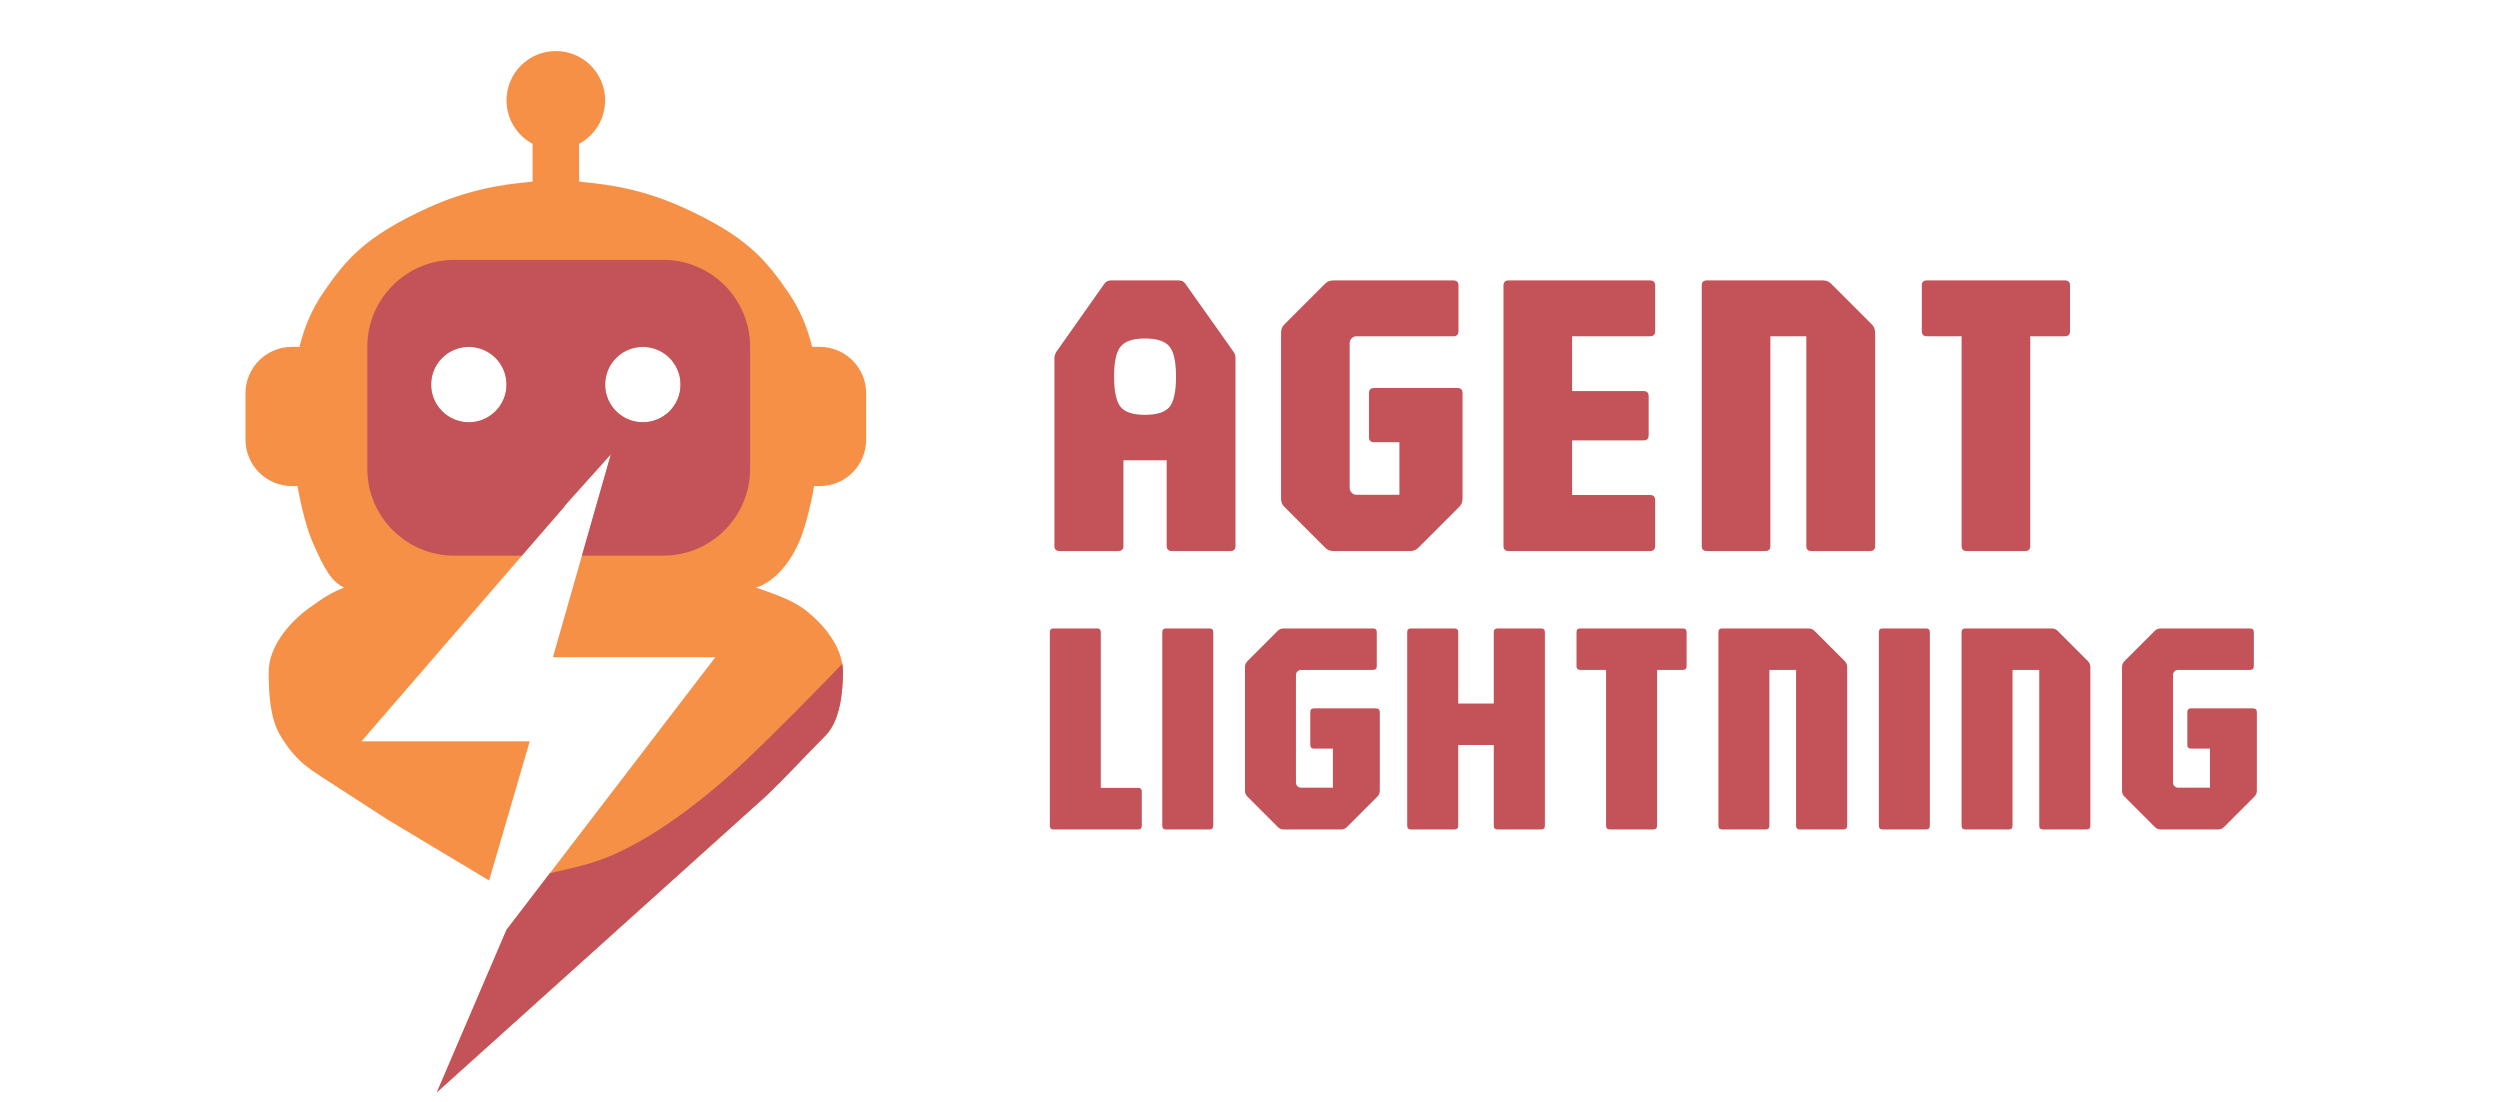
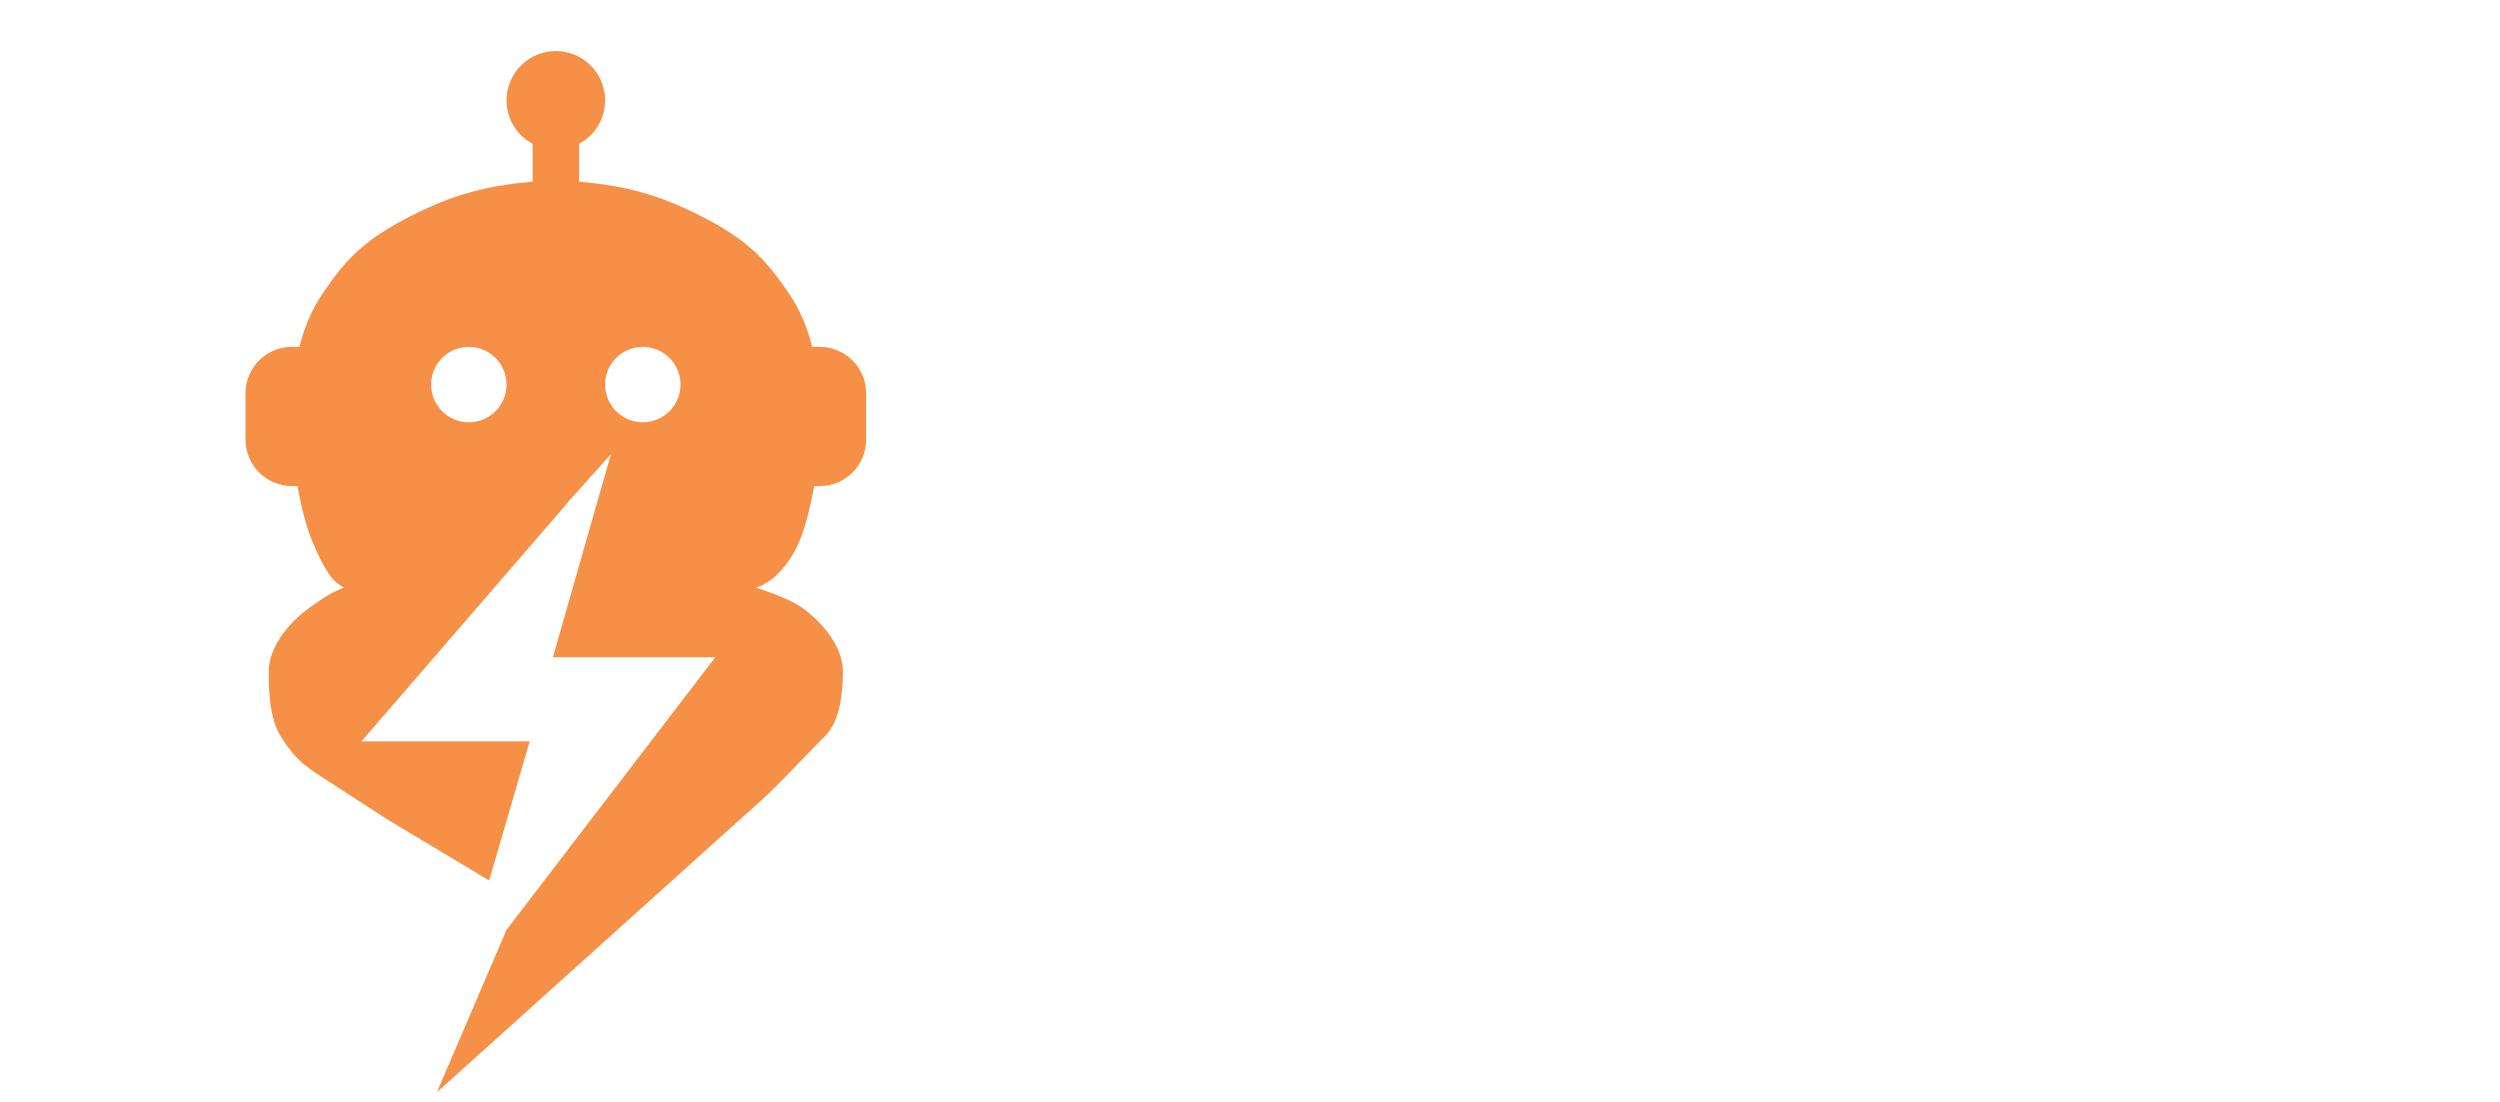
<svg xmlns="http://www.w3.org/2000/svg" width="431" height="190" viewBox="0 0 431 190" fill="none">
  <path d="M95.823 8.8C100.518 8.8 104.323 12.606 104.323 17.3C104.323 20.548 102.501 23.369 99.823 24.8V31.3C102.156 31.633 109.068 31.821 117.823 35.8C128.823 40.8 132.061 44.865 135.823 50.3C137.862 53.246 139.181 56.397 140.016 59.8H141.323C145.741 59.8 149.323 63.382 149.323 67.8V75.8C149.323 80.218 145.741 83.8 141.323 83.8H140.352C139.639 87.879 138.655 91.359 137.823 93.3C135.529 98.653 132.156 100.8 130.323 101.3C131.656 101.8 135.844 103.029 138.323 104.8C141.823 107.3 145.323 111.528 145.323 115.8C145.323 119.3 144.823 124.3 142.323 126.8C139.025 130.099 133.323 136.3 130.323 138.8L75.323 188.3L87.323 160.3L123.323 113.3H95.323L105.323 78.3L97.334 87.21L97.323 87.3L62.323 127.8H91.323L84.323 151.8L66.823 141.3L58.323 135.8C53.823 132.8 51.323 131.8 48.323 126.8C46.504 123.768 46.323 119.3 46.323 115.8C46.323 111.528 49.823 107.3 53.323 104.8C55.802 103.029 56.823 102.3 59.323 101.3C57.323 100.3 56.117 98.653 53.823 93.3C52.991 91.359 52.007 87.879 51.294 83.8H50.323C45.905 83.8 42.323 80.218 42.323 75.8V67.8C42.323 63.382 45.905 59.8 50.323 59.8H51.631C52.465 56.397 53.784 53.246 55.823 50.3C59.586 44.865 62.823 40.8 73.823 35.8C82.578 31.821 89.49 31.633 91.823 31.3V24.8C89.146 23.369 87.323 20.548 87.323 17.3C87.323 12.606 91.129 8.8 95.823 8.8ZM80.823 59.8C77.233 59.8 74.323 62.71 74.323 66.3C74.323 69.89 77.233 72.8 80.823 72.8C84.413 72.8 87.323 69.89 87.323 66.3C87.323 62.71 84.413 59.8 80.823 59.8ZM110.823 59.8C107.233 59.8 104.323 62.71 104.323 66.3C104.323 69.89 107.233 72.8 110.823 72.8C114.413 72.8 117.323 69.89 117.323 66.3C117.323 62.71 114.413 59.8 110.823 59.8Z" fill="#F69047" />
-   <path d="M145.206 114.443C145.281 114.893 145.323 115.346 145.323 115.8C145.323 119.3 144.823 124.3 142.323 126.8C139.025 130.099 133.323 136.3 130.323 138.8L75.323 188.3L87.323 160.3L94.799 150.538C97.483 149.948 99.933 149.356 101.823 148.8C110.323 146.3 120.323 138.8 127.823 131.8C133.496 126.505 141.402 118.409 145.206 114.443ZM114.323 44.8C122.607 44.8 129.323 51.516 129.323 59.8V80.8C129.323 89.084 122.607 95.8 114.323 95.8H100.323L105.323 78.3L97.334 87.21L97.323 87.3L89.95 95.8H78.323C70.039 95.8 63.323 89.084 63.323 80.8V59.8C63.323 51.516 70.039 44.8 78.323 44.8H114.323ZM80.823 59.8C77.233 59.8 74.323 62.71 74.323 66.3C74.323 69.89 77.233 72.8 80.823 72.8C84.413 72.8 87.323 69.89 87.323 66.3C87.323 62.71 84.413 59.8 80.823 59.8ZM110.823 59.8C107.233 59.8 104.323 62.71 104.323 66.3C104.323 69.89 107.233 72.8 110.823 72.8C114.413 72.8 117.323 69.89 117.323 66.3C117.323 62.71 114.413 59.8 110.823 59.8Z" fill="#C45259" />
-   <path d="M182.655 95C182.072 95 181.78 94.708 181.78 94.125V61.68C181.78 61.377 181.897 61.027 182.13 60.63L190.425 48.87C190.682 48.52 191.055 48.345 191.545 48.345H203.2C203.713 48.345 204.087 48.52 204.32 48.87L212.65 60.63C212.883 60.957 213 61.307 213 61.68V94.125C213 94.708 212.708 95 212.125 95H202.01C201.427 95 201.135 94.708 201.135 94.125V79.355H193.68V94.125C193.68 94.708 193.388 95 192.805 95H182.655ZM197.39 71.515C199.467 71.515 200.878 71.06 201.625 70.15C202.372 69.217 202.745 67.478 202.745 64.935C202.745 62.392 202.372 60.665 201.625 59.755C200.878 58.822 199.467 58.355 197.39 58.355C195.337 58.355 193.937 58.822 193.19 59.755C192.443 60.665 192.07 62.392 192.07 64.935C192.07 67.478 192.443 69.217 193.19 70.15C193.937 71.06 195.337 71.515 197.39 71.515ZM229.848 95C229.288 95 228.821 94.802 228.448 94.405L221.448 87.405C221.051 87.032 220.853 86.565 220.853 86.005V57.305C220.853 56.768 221.051 56.302 221.448 55.905L228.448 48.905C228.821 48.532 229.288 48.345 229.848 48.345H250.568C251.151 48.345 251.443 48.637 251.443 49.22V57.095C251.443 57.678 251.151 57.97 250.568 57.97H233.873C233.546 57.97 233.266 58.087 233.033 58.32C232.8 58.553 232.683 58.833 232.683 59.16V84.115C232.683 84.442 232.8 84.722 233.033 84.955C233.266 85.188 233.546 85.305 233.873 85.305H241.258V76.24H236.883C236.3 76.24 236.008 75.948 236.008 75.365V67.77C236.008 67.187 236.3 66.895 236.883 66.895H251.268C251.851 66.895 252.143 67.187 252.143 67.77V86.005C252.143 86.565 251.945 87.032 251.548 87.405L244.548 94.405C244.175 94.802 243.708 95 243.148 95H229.848ZM260.078 95C259.494 95 259.203 94.708 259.203 94.125V49.22C259.203 48.637 259.494 48.345 260.078 48.345H284.473C285.056 48.345 285.348 48.637 285.348 49.22V57.095C285.348 57.678 285.056 57.97 284.473 57.97H271.033V67.42H283.353C283.936 67.42 284.228 67.712 284.228 68.295V75.05C284.228 75.633 283.936 75.925 283.353 75.925H271.033V85.34H284.473C285.056 85.34 285.348 85.632 285.348 86.215V94.125C285.348 94.708 285.056 95 284.473 95H260.078ZM294.257 95C293.674 95 293.382 94.708 293.382 94.125V49.22C293.382 48.637 293.674 48.345 294.257 48.345H314.277C314.837 48.345 315.304 48.532 315.677 48.905L322.677 55.905C323.074 56.302 323.272 56.768 323.272 57.305V94.125C323.272 94.708 322.981 95 322.397 95H312.282C311.699 95 311.407 94.708 311.407 94.125V57.97H305.212V94.125C305.212 94.708 304.921 95 304.337 95H294.257ZM339.057 95C338.474 95 338.182 94.708 338.182 94.125V57.97H332.197C331.614 57.97 331.322 57.678 331.322 57.095V49.22C331.322 48.637 331.614 48.345 332.197 48.345H355.997C356.58 48.345 356.872 48.637 356.872 49.22V57.095C356.872 57.678 356.58 57.97 355.997 57.97H350.012V94.125C350.012 94.708 349.72 95 349.137 95H339.057ZM181.64 143C181.207 143 180.99 142.783 180.99 142.35V108.992C180.99 108.559 181.207 108.342 181.64 108.342H189.128C189.561 108.342 189.778 108.559 189.778 108.992V135.824H196.2C196.633 135.824 196.85 136.041 196.85 136.474V142.35C196.85 142.783 196.633 143 196.2 143H181.64ZM201.026 143C200.593 143 200.376 142.783 200.376 142.35V108.992C200.376 108.559 200.593 108.342 201.026 108.342H208.514C208.948 108.342 209.164 108.559 209.164 108.992V142.35C209.164 142.783 208.948 143 208.514 143H201.026ZM221.316 143C220.9 143 220.553 142.853 220.276 142.558L215.076 137.358C214.781 137.081 214.634 136.734 214.634 136.318V114.998C214.634 114.599 214.781 114.253 215.076 113.958L220.276 108.758C220.553 108.481 220.9 108.342 221.316 108.342H236.708C237.141 108.342 237.358 108.559 237.358 108.992V114.842C237.358 115.275 237.141 115.492 236.708 115.492H224.306C224.063 115.492 223.855 115.579 223.682 115.752C223.508 115.925 223.422 116.133 223.422 116.376V134.914C223.422 135.157 223.508 135.365 223.682 135.538C223.855 135.711 224.063 135.798 224.306 135.798H229.792V129.064H226.542C226.108 129.064 225.892 128.847 225.892 128.414V122.772C225.892 122.339 226.108 122.122 226.542 122.122H237.228C237.661 122.122 237.878 122.339 237.878 122.772V136.318C237.878 136.734 237.73 137.081 237.436 137.358L232.236 142.558C231.958 142.853 231.612 143 231.196 143H221.316ZM243.252 143C242.819 143 242.602 142.783 242.602 142.35V108.992C242.602 108.559 242.819 108.342 243.252 108.342H250.74C251.173 108.342 251.39 108.559 251.39 108.992V121.29H257.526V108.992C257.526 108.559 257.743 108.342 258.176 108.342H265.69C266.123 108.342 266.34 108.559 266.34 108.992V142.35C266.34 142.783 266.123 143 265.69 143H258.176C257.743 143 257.526 142.783 257.526 142.35V128.44H251.39V142.35C251.39 142.783 251.173 143 250.74 143H243.252ZM277.535 143C277.102 143 276.885 142.783 276.885 142.35V115.492H272.439C272.006 115.492 271.789 115.275 271.789 114.842V108.992C271.789 108.559 272.006 108.342 272.439 108.342H290.119C290.552 108.342 290.769 108.559 290.769 108.992V114.842C290.769 115.275 290.552 115.492 290.119 115.492H285.673V142.35C285.673 142.783 285.456 143 285.023 143H277.535ZM296.903 143C296.47 143 296.253 142.783 296.253 142.35V108.992C296.253 108.559 296.47 108.342 296.903 108.342H311.775C312.191 108.342 312.538 108.481 312.815 108.758L318.015 113.958C318.31 114.253 318.457 114.599 318.457 114.998V142.35C318.457 142.783 318.241 143 317.807 143H310.293C309.86 143 309.643 142.783 309.643 142.35V115.492H305.041V142.35C305.041 142.783 304.825 143 304.391 143H296.903ZM324.567 143C324.134 143 323.917 142.783 323.917 142.35V108.992C323.917 108.559 324.134 108.342 324.567 108.342H332.055C332.488 108.342 332.705 108.559 332.705 108.992V142.35C332.705 142.783 332.488 143 332.055 143H324.567ZM338.824 143C338.391 143 338.174 142.783 338.174 142.35V108.992C338.174 108.559 338.391 108.342 338.824 108.342H353.696C354.112 108.342 354.459 108.481 354.736 108.758L359.936 113.958C360.231 114.253 360.378 114.599 360.378 114.998V142.35C360.378 142.783 360.162 143 359.728 143H352.214C351.781 143 351.564 142.783 351.564 142.35V115.492H346.962V142.35C346.962 142.783 346.746 143 346.312 143H338.824ZM372.52 143C372.104 143 371.757 142.853 371.48 142.558L366.28 137.358C365.985 137.081 365.838 136.734 365.838 136.318V114.998C365.838 114.599 365.985 114.253 366.28 113.958L371.48 108.758C371.757 108.481 372.104 108.342 372.52 108.342H387.912C388.345 108.342 388.562 108.559 388.562 108.992V114.842C388.562 115.275 388.345 115.492 387.912 115.492H375.51C375.267 115.492 375.059 115.579 374.886 115.752C374.712 115.925 374.626 116.133 374.626 116.376V134.914C374.626 135.157 374.712 135.365 374.886 135.538C375.059 135.711 375.267 135.798 375.51 135.798H380.996V129.064H377.746C377.312 129.064 377.096 128.847 377.096 128.414V122.772C377.096 122.339 377.312 122.122 377.746 122.122H388.432C388.865 122.122 389.082 122.339 389.082 122.772V136.318C389.082 136.734 388.934 137.081 388.64 137.358L383.44 142.558C383.162 142.853 382.816 143 382.4 143H372.52Z" fill="#C45259" />
</svg>